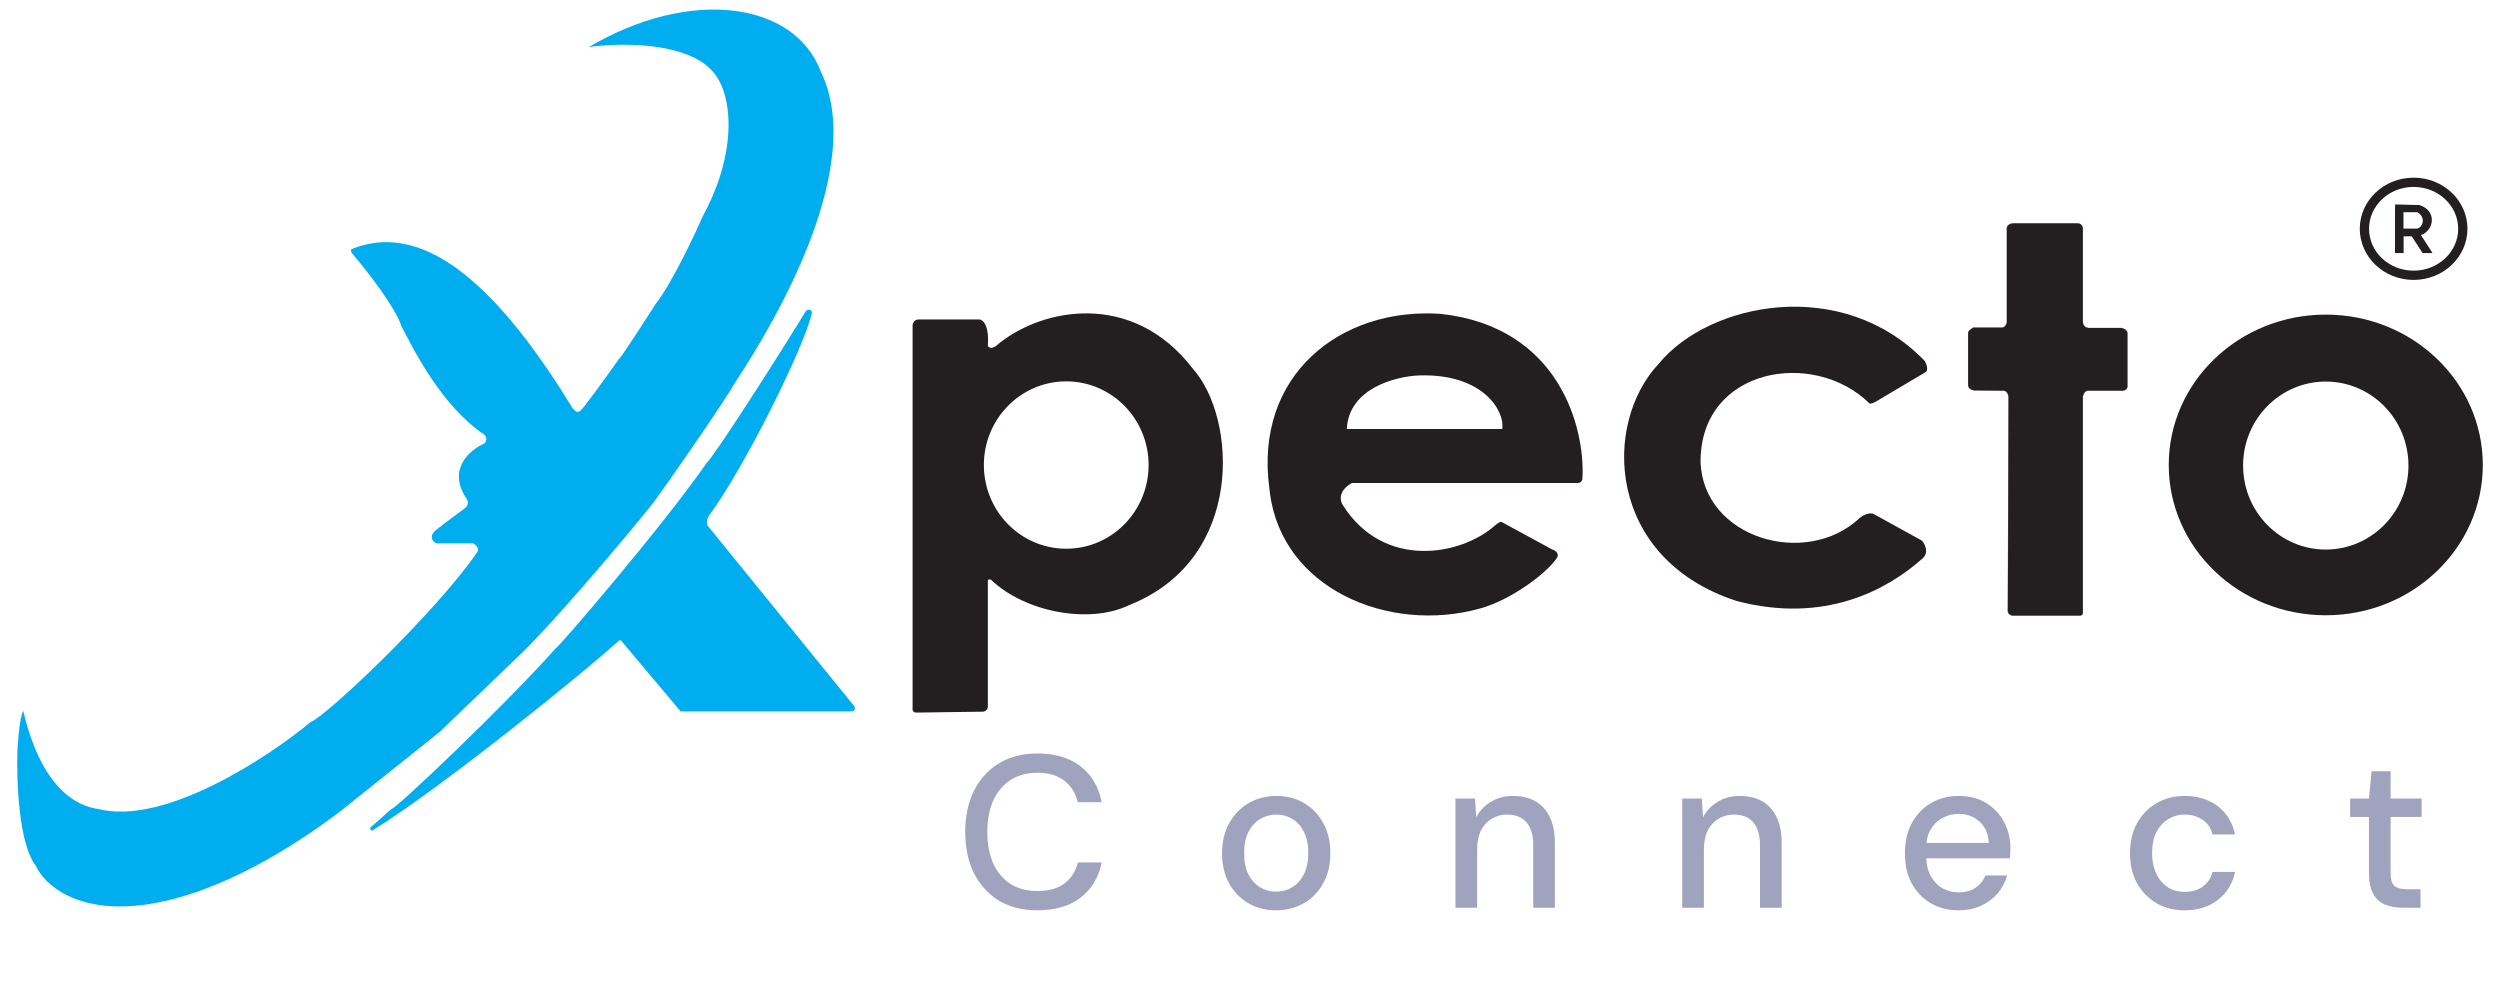
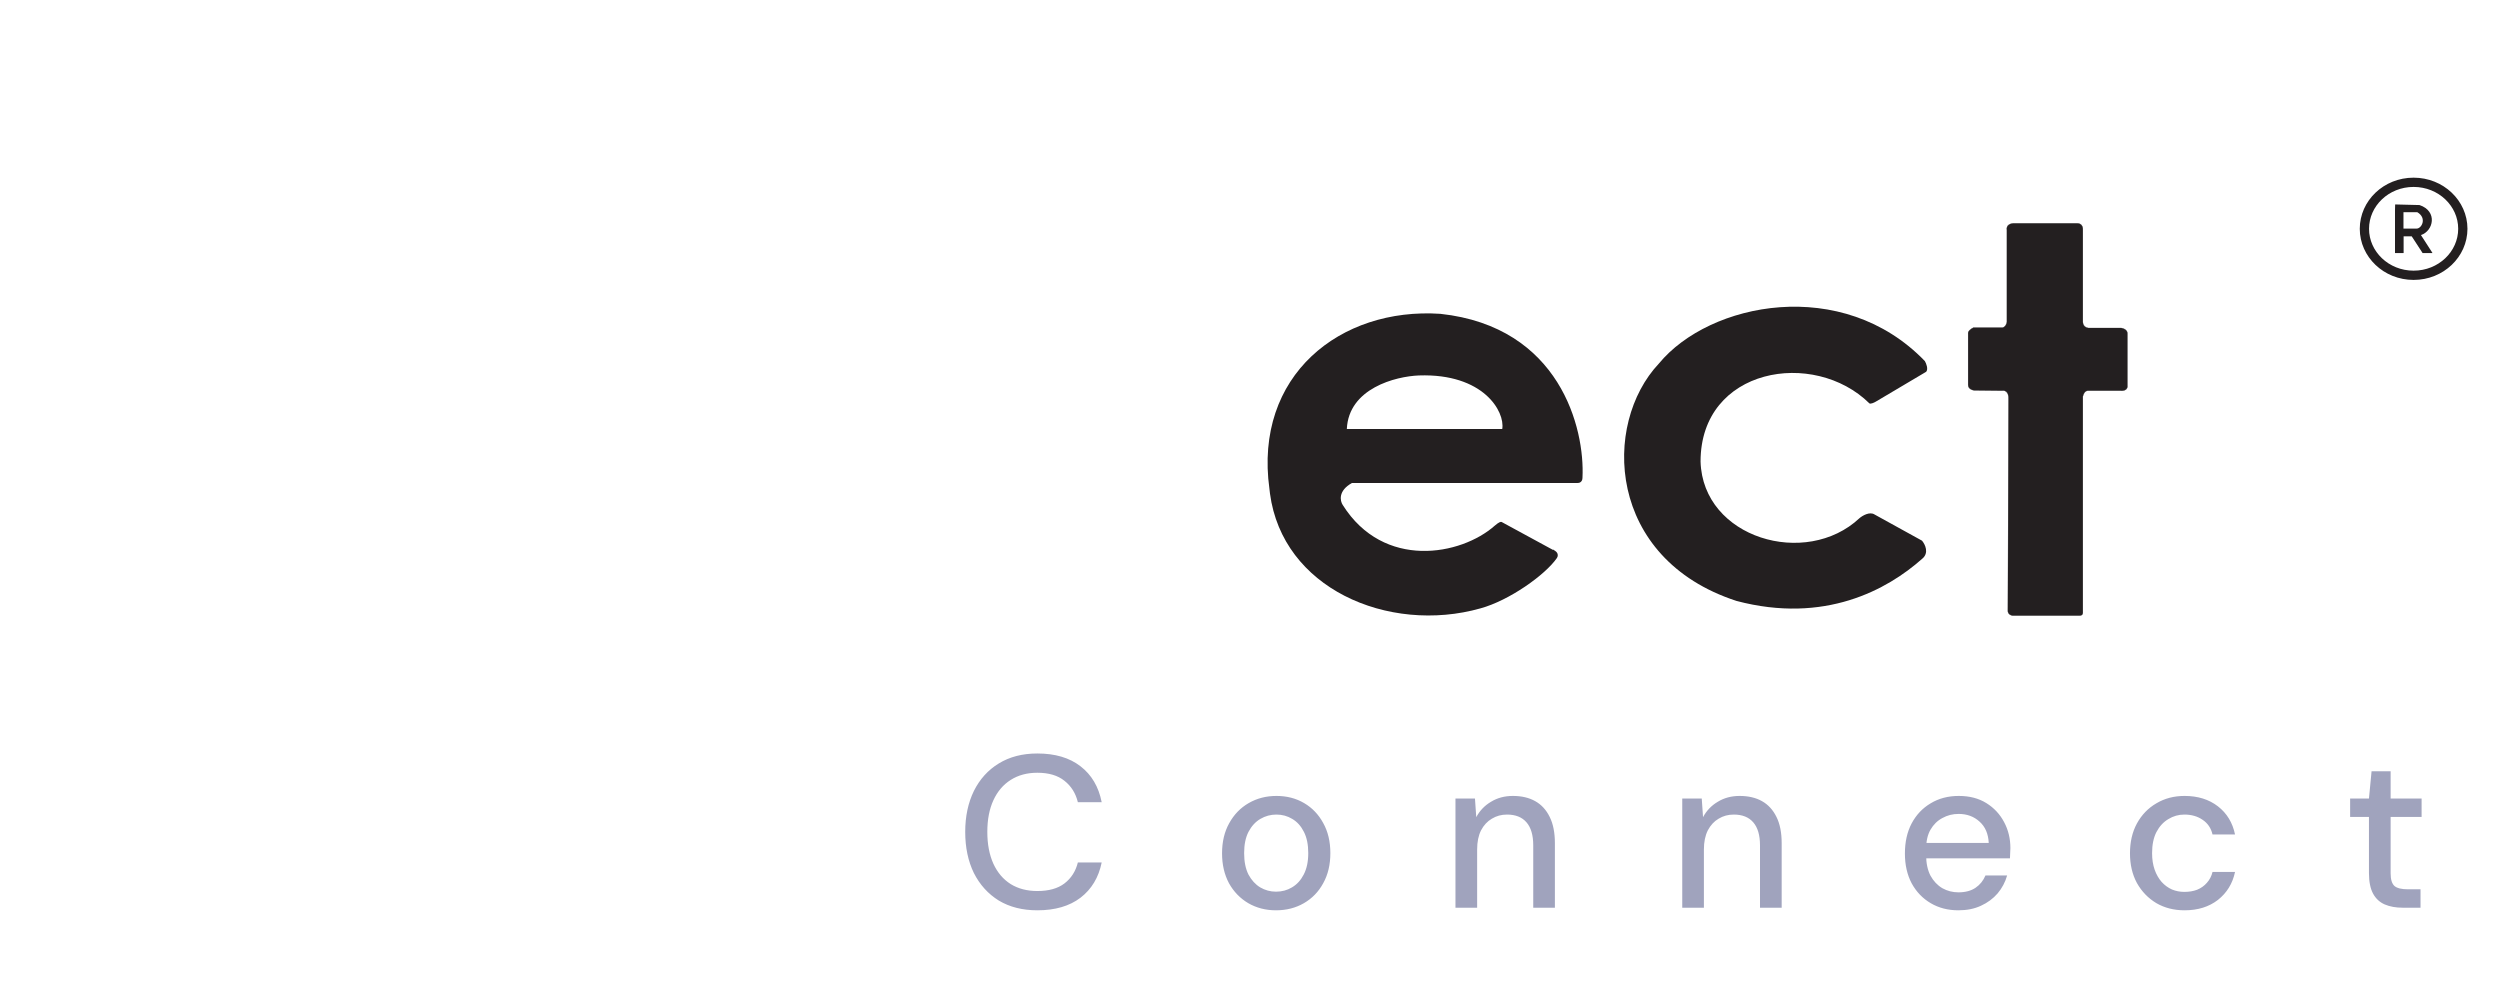
<svg xmlns="http://www.w3.org/2000/svg" width="139" height="55" viewBox="0 0 139 55" fill="none">
-   <path d="M31.849 22.716C28.089 16.574 23.848 12.056 19.518 13.867C19.512 13.918 19.518 14.036 19.59 14.104C20.35 14.989 21.963 17.041 22.334 18.164C23.046 19.535 24.564 22.574 26.931 24.171C27.014 24.244 27.13 24.445 26.931 24.662C26.129 25 24.814 26.096 25.969 27.775C26.016 27.86 26.065 28.069 25.88 28.232C25.327 28.638 24.208 29.47 24.151 29.552C24.02 29.681 23.859 29.995 24.258 30.211H26.307C26.45 30.29 26.692 30.502 26.521 30.719C24.151 34.154 18.072 39.873 17.273 40.144C14.868 42.14 9.141 45.903 5.477 44.983C4.195 44.813 2.288 43.764 1.29 39.517C1.255 39.596 1.187 39.768 1.201 39.822C1.16 39.873 1.055 40.319 0.969 41.7C0.91 43.353 1.034 46.955 2.003 48.147C2.413 49.105 4.227 50.874 8.204 50.279C12.266 49.67 16.393 47.023 18.93 45.101L24.436 40.702L29.033 36.286C31.457 33.9 35.89 28.519 36.303 27.978C37.764 25.981 40.569 21.863 40.811 21.362C43.288 17.623 48.152 9.18 45.64 3.985C44.161 0.077 38.37 -0.701 32.739 2.615C34.438 2.372 38.196 2.307 39.635 3.985C40.704 5.153 41.078 8.351 39.065 12.039C38.566 13.184 37.344 15.762 36.446 16.912C35.798 17.927 34.486 19.958 34.414 19.958C33.743 20.905 32.38 22.8 32.294 22.8C32.276 22.846 32.198 22.926 32.027 22.885L31.849 22.716Z" fill="#00AEEF" />
  <path d="M94.551 25.662C94.551 20.434 100.859 19.385 103.941 22.43C104.027 22.471 104.214 22.38 104.298 22.329L107.095 20.671C107.223 20.522 107.101 20.214 107.024 20.078C102.444 15.324 95.05 16.796 92.234 20.214C89.063 23.581 89.33 31.059 96.547 33.411C101.45 34.711 104.939 32.785 106.863 31.076C107.277 30.752 107.036 30.264 106.863 30.061L104.226 28.606C103.955 28.43 103.555 28.668 103.389 28.809C100.413 31.601 94.676 29.926 94.551 25.662Z" fill="#231F20" />
  <path d="M80.086 17.449C83.41 17.808 85.42 19.402 86.581 21.248C87.742 23.093 88.055 25.192 87.986 26.56C87.986 26.684 87.94 26.759 87.883 26.802C87.826 26.846 87.758 26.857 87.712 26.854H75.169C74.78 27.07 74.614 27.319 74.564 27.542C74.514 27.765 74.581 27.964 74.657 28.078C75.796 29.886 77.442 30.587 79.036 30.63C80.631 30.672 82.175 30.055 83.109 29.227C83.228 29.123 83.315 29.066 83.376 29.038C83.406 29.024 83.431 29.017 83.45 29.015C83.468 29.014 83.482 29.017 83.491 29.023H83.492L86.362 30.583C86.355 30.577 86.35 30.574 86.347 30.571L86.345 30.569C86.344 30.569 86.343 30.567 86.343 30.566C86.343 30.566 86.341 30.562 86.343 30.558C86.345 30.555 86.349 30.555 86.35 30.555C86.351 30.555 86.352 30.555 86.353 30.555L86.353 30.556C86.356 30.558 86.362 30.561 86.37 30.566C86.387 30.577 86.419 30.597 86.469 30.631C86.57 30.699 86.607 30.781 86.611 30.854C86.613 30.891 86.608 30.926 86.598 30.956L86.56 31.031C86.238 31.497 85.578 32.085 84.798 32.612C84.018 33.139 83.117 33.605 82.314 33.825C79.774 34.544 76.979 34.27 74.75 33.123C72.591 32.011 70.963 30.081 70.611 27.444L70.581 27.186C70.144 24.029 71.13 21.501 72.92 19.809C74.71 18.118 77.305 17.263 80.086 17.449ZM78.893 20.875C77.598 20.925 74.984 21.592 74.884 23.852H83.525C83.686 22.888 82.485 20.753 78.893 20.875Z" fill="#231F20" />
-   <path d="M129.313 17.492C134.135 17.493 138.044 21.235 138.044 25.851C138.044 30.467 134.135 34.209 129.313 34.209C124.491 34.209 120.582 30.467 120.582 25.851C120.582 21.235 124.492 17.492 129.313 17.492ZM129.312 21.215C126.774 21.215 124.716 23.306 124.716 25.885C124.716 28.464 126.774 30.555 129.312 30.555C131.851 30.555 133.91 28.464 133.91 25.885C133.91 23.306 131.851 21.215 129.312 21.215Z" fill="#231F20" />
  <path d="M111.638 33.989L111.674 22.213C111.702 21.753 111.448 21.694 111.317 21.722L109.767 21.705C109.482 21.665 109.423 21.485 109.428 21.401V18.558C109.4 18.409 109.607 18.271 109.714 18.22H111.317C111.503 18.193 111.573 17.994 111.584 17.898V12.789C111.527 12.491 111.822 12.416 111.976 12.416H115.487C115.772 12.416 115.819 12.664 115.807 12.789V17.898C115.807 18.142 116.009 18.226 116.11 18.237H117.946C118.231 18.291 118.29 18.462 118.284 18.541V21.401C118.327 21.699 118.053 21.739 117.91 21.722H116.075C115.904 21.736 115.825 21.942 115.807 22.044V34.023C115.822 34.199 115.695 34.232 115.629 34.226H111.887C111.688 34.185 111.638 34.051 111.638 33.989Z" fill="#231F20" stroke="#231F20" stroke-width="0.015" />
-   <path d="M60.51 17.424C62.519 17.456 64.641 18.304 66.326 20.505C67.54 21.86 68.271 24.506 67.891 27.131C67.51 29.758 66.016 32.365 62.777 33.645C61.68 34.179 60.233 34.279 58.826 34.019C57.42 33.76 56.051 33.142 55.109 32.242L55.053 32.219C55.032 32.214 55.01 32.211 54.991 32.212C54.972 32.215 54.956 32.222 54.944 32.235C54.933 32.248 54.925 32.27 54.925 32.302V39.239L54.924 39.319C54.919 39.35 54.909 39.383 54.893 39.416C54.859 39.48 54.796 39.541 54.688 39.569H54.685L50.98 39.619C50.931 39.624 50.861 39.618 50.808 39.579C50.754 39.538 50.719 39.464 50.74 39.341V18.054C50.749 18.006 50.776 17.936 50.825 17.876C50.863 17.831 50.914 17.792 50.98 17.773L51.053 17.761H54.474C54.619 17.796 54.75 17.926 54.835 18.166C54.92 18.405 54.96 18.757 54.925 19.238C54.948 19.275 54.997 19.32 55.071 19.334C55.147 19.347 55.249 19.329 55.376 19.235L55.614 19.04C56.844 18.082 58.627 17.395 60.51 17.424ZM59.282 21.204C56.754 21.204 54.703 23.287 54.703 25.856C54.703 28.426 56.753 30.509 59.282 30.509C61.811 30.509 63.862 28.426 63.862 25.856C63.862 23.286 61.811 21.204 59.282 21.204Z" fill="#231F20" />
  <path d="M134.524 11.401H134.526C134.781 11.486 134.958 11.619 135.067 11.775C135.177 11.93 135.22 12.109 135.209 12.283C135.187 12.627 134.951 12.956 134.605 13.07L135.237 14.051V14.072H134.691L134.696 14.069L134.092 13.141H133.641V14.065H133.633V14.072H133.17V14.065H133.162V11.669L133.17 11.374V11.367L134.524 11.401ZM133.633 11.797V12.71H134.363C134.648 12.71 134.955 12.122 134.399 11.797H133.633Z" fill="#231F20" />
  <path d="M134.196 10.136C135.72 10.136 136.933 11.306 136.933 12.721C136.932 14.136 135.72 15.306 134.196 15.306C132.673 15.306 131.461 14.136 131.461 12.721C131.461 11.306 132.673 10.136 134.196 10.136Z" stroke="#231F20" stroke-width="0.515" />
-   <path d="M34.404 35.627C32.523 37.346 24.444 43.884 20.684 46.185C20.556 46.158 20.583 46.039 20.613 45.983C20.641 45.983 21.373 45.328 21.735 45.001C21.992 45.001 28.096 39.198 30.894 36.05C31.022 36.037 36.81 29.316 39.322 25.695C39.664 25.425 43.153 20.01 44.81 17.286C45.024 17.124 45.125 17.275 45.148 17.371C44.778 19.171 41.389 26.017 39.429 28.656C39.272 28.9 39.292 29.119 39.322 29.198L47.483 39.248C47.639 39.492 47.417 39.553 47.287 39.553H37.843C36.744 38.244 34.539 35.621 34.511 35.594C34.483 35.566 34.428 35.605 34.404 35.627Z" fill="#00AEEF" />
  <path d="M57.677 50.613C56.85 50.613 56.135 50.432 55.533 50.071C54.939 49.702 54.477 49.192 54.148 48.542C53.827 47.883 53.666 47.12 53.666 46.253C53.666 45.394 53.827 44.636 54.148 43.977C54.477 43.319 54.939 42.809 55.533 42.448C56.135 42.078 56.85 41.894 57.677 41.894C58.664 41.894 59.463 42.13 60.074 42.604C60.692 43.078 61.085 43.744 61.254 44.603H59.929C59.809 44.106 59.56 43.708 59.182 43.411C58.813 43.114 58.311 42.965 57.677 42.965C57.107 42.965 56.613 43.098 56.196 43.363C55.778 43.628 55.457 44.005 55.232 44.495C55.007 44.985 54.895 45.571 54.895 46.253C54.895 46.936 55.007 47.526 55.232 48.024C55.457 48.514 55.778 48.891 56.196 49.156C56.613 49.413 57.107 49.541 57.677 49.541C58.311 49.541 58.813 49.401 59.182 49.12C59.56 48.831 59.809 48.441 59.929 47.952H61.254C61.085 48.786 60.692 49.441 60.074 49.915C59.463 50.38 58.664 50.613 57.677 50.613ZM70.945 50.613C70.374 50.613 69.861 50.481 69.403 50.216C68.953 49.951 68.596 49.581 68.331 49.108C68.074 48.626 67.946 48.072 67.946 47.446C67.946 46.803 68.078 46.245 68.343 45.772C68.608 45.29 68.969 44.916 69.427 44.652C69.885 44.387 70.399 44.254 70.969 44.254C71.547 44.254 72.061 44.387 72.51 44.652C72.96 44.916 73.313 45.286 73.57 45.76C73.835 46.233 73.968 46.791 73.968 47.434C73.968 48.076 73.835 48.634 73.57 49.108C73.313 49.581 72.956 49.951 72.498 50.216C72.04 50.481 71.523 50.613 70.945 50.613ZM70.945 49.577C71.274 49.577 71.571 49.497 71.836 49.337C72.109 49.176 72.326 48.939 72.486 48.626C72.655 48.305 72.739 47.907 72.739 47.434C72.739 46.96 72.659 46.566 72.498 46.253C72.338 45.932 72.121 45.691 71.848 45.531C71.583 45.37 71.29 45.29 70.969 45.29C70.647 45.29 70.35 45.37 70.077 45.531C69.804 45.691 69.584 45.932 69.415 46.253C69.254 46.566 69.174 46.96 69.174 47.434C69.174 47.907 69.254 48.305 69.415 48.626C69.584 48.939 69.8 49.176 70.065 49.337C70.338 49.497 70.631 49.577 70.945 49.577ZM80.924 50.469V44.399H82.008L82.08 45.434C82.273 45.073 82.546 44.788 82.899 44.579C83.253 44.362 83.658 44.254 84.116 44.254C84.598 44.254 85.011 44.35 85.356 44.543C85.702 44.736 85.971 45.029 86.163 45.422C86.356 45.808 86.452 46.294 86.452 46.88V50.469H85.248V47C85.248 46.438 85.124 46.013 84.875 45.724C84.626 45.434 84.264 45.29 83.791 45.29C83.478 45.29 83.197 45.366 82.948 45.519C82.699 45.663 82.498 45.88 82.345 46.169C82.201 46.458 82.129 46.811 82.129 47.229V50.469H80.924ZM93.533 50.469V44.399H94.617L94.689 45.434C94.882 45.073 95.155 44.788 95.508 44.579C95.861 44.362 96.267 44.254 96.724 44.254C97.206 44.254 97.62 44.35 97.965 44.543C98.31 44.736 98.579 45.029 98.772 45.422C98.965 45.808 99.061 46.294 99.061 46.88V50.469H97.856V47C97.856 46.438 97.732 46.013 97.483 45.724C97.234 45.434 96.873 45.29 96.399 45.29C96.086 45.29 95.805 45.366 95.556 45.519C95.307 45.663 95.107 45.88 94.954 46.169C94.809 46.458 94.737 46.811 94.737 47.229V50.469H93.533ZM108.887 50.613C108.309 50.613 107.795 50.481 107.346 50.216C106.896 49.951 106.543 49.581 106.286 49.108C106.037 48.634 105.913 48.084 105.913 47.458C105.913 46.815 106.037 46.257 106.286 45.784C106.543 45.302 106.896 44.929 107.346 44.664C107.795 44.391 108.317 44.254 108.911 44.254C109.506 44.254 110.015 44.387 110.441 44.652C110.867 44.916 111.196 45.27 111.429 45.711C111.661 46.145 111.778 46.627 111.778 47.157C111.778 47.237 111.774 47.325 111.766 47.422C111.766 47.51 111.762 47.61 111.754 47.723H106.792V46.868H110.574C110.549 46.362 110.381 45.968 110.068 45.687C109.755 45.398 109.365 45.254 108.899 45.254C108.57 45.254 108.269 45.33 107.996 45.483C107.723 45.627 107.502 45.844 107.334 46.133C107.173 46.414 107.093 46.771 107.093 47.205V47.542C107.093 47.992 107.173 48.373 107.334 48.686C107.502 48.991 107.723 49.224 107.996 49.385C108.269 49.537 108.566 49.614 108.887 49.614C109.273 49.614 109.59 49.529 109.839 49.361C110.088 49.192 110.272 48.963 110.393 48.674H111.597C111.493 49.044 111.316 49.377 111.067 49.674C110.818 49.963 110.509 50.192 110.14 50.36C109.779 50.529 109.361 50.613 108.887 50.613ZM121.462 50.613C120.876 50.613 120.354 50.481 119.896 50.216C119.439 49.943 119.078 49.569 118.813 49.096C118.556 48.622 118.427 48.072 118.427 47.446C118.427 46.811 118.556 46.257 118.813 45.784C119.078 45.302 119.439 44.929 119.896 44.664C120.354 44.391 120.876 44.254 121.462 44.254C122.201 44.254 122.819 44.447 123.317 44.832C123.815 45.218 124.132 45.739 124.268 46.398H123.016C122.935 46.045 122.751 45.772 122.462 45.579C122.181 45.386 121.844 45.29 121.45 45.29C121.129 45.29 120.832 45.374 120.559 45.543C120.286 45.703 120.065 45.944 119.896 46.265C119.736 46.578 119.656 46.968 119.656 47.434C119.656 47.779 119.704 48.088 119.8 48.361C119.896 48.626 120.025 48.851 120.186 49.035C120.354 49.22 120.547 49.361 120.764 49.457C120.98 49.545 121.209 49.589 121.45 49.589C121.715 49.589 121.952 49.549 122.161 49.469C122.377 49.381 122.558 49.252 122.703 49.084C122.855 48.915 122.96 48.714 123.016 48.481H124.268C124.132 49.124 123.815 49.642 123.317 50.035C122.819 50.42 122.201 50.613 121.462 50.613ZM133.593 50.469C133.208 50.469 132.875 50.408 132.594 50.288C132.313 50.167 132.096 49.967 131.943 49.686C131.791 49.405 131.714 49.023 131.714 48.542V45.422H130.667V44.399H131.714L131.859 42.881H132.919V44.399H134.641V45.422H132.919V48.554C132.919 48.899 132.991 49.136 133.136 49.264C133.28 49.385 133.529 49.445 133.882 49.445H134.581V50.469H133.593Z" fill="#A0A3BD" />
</svg>